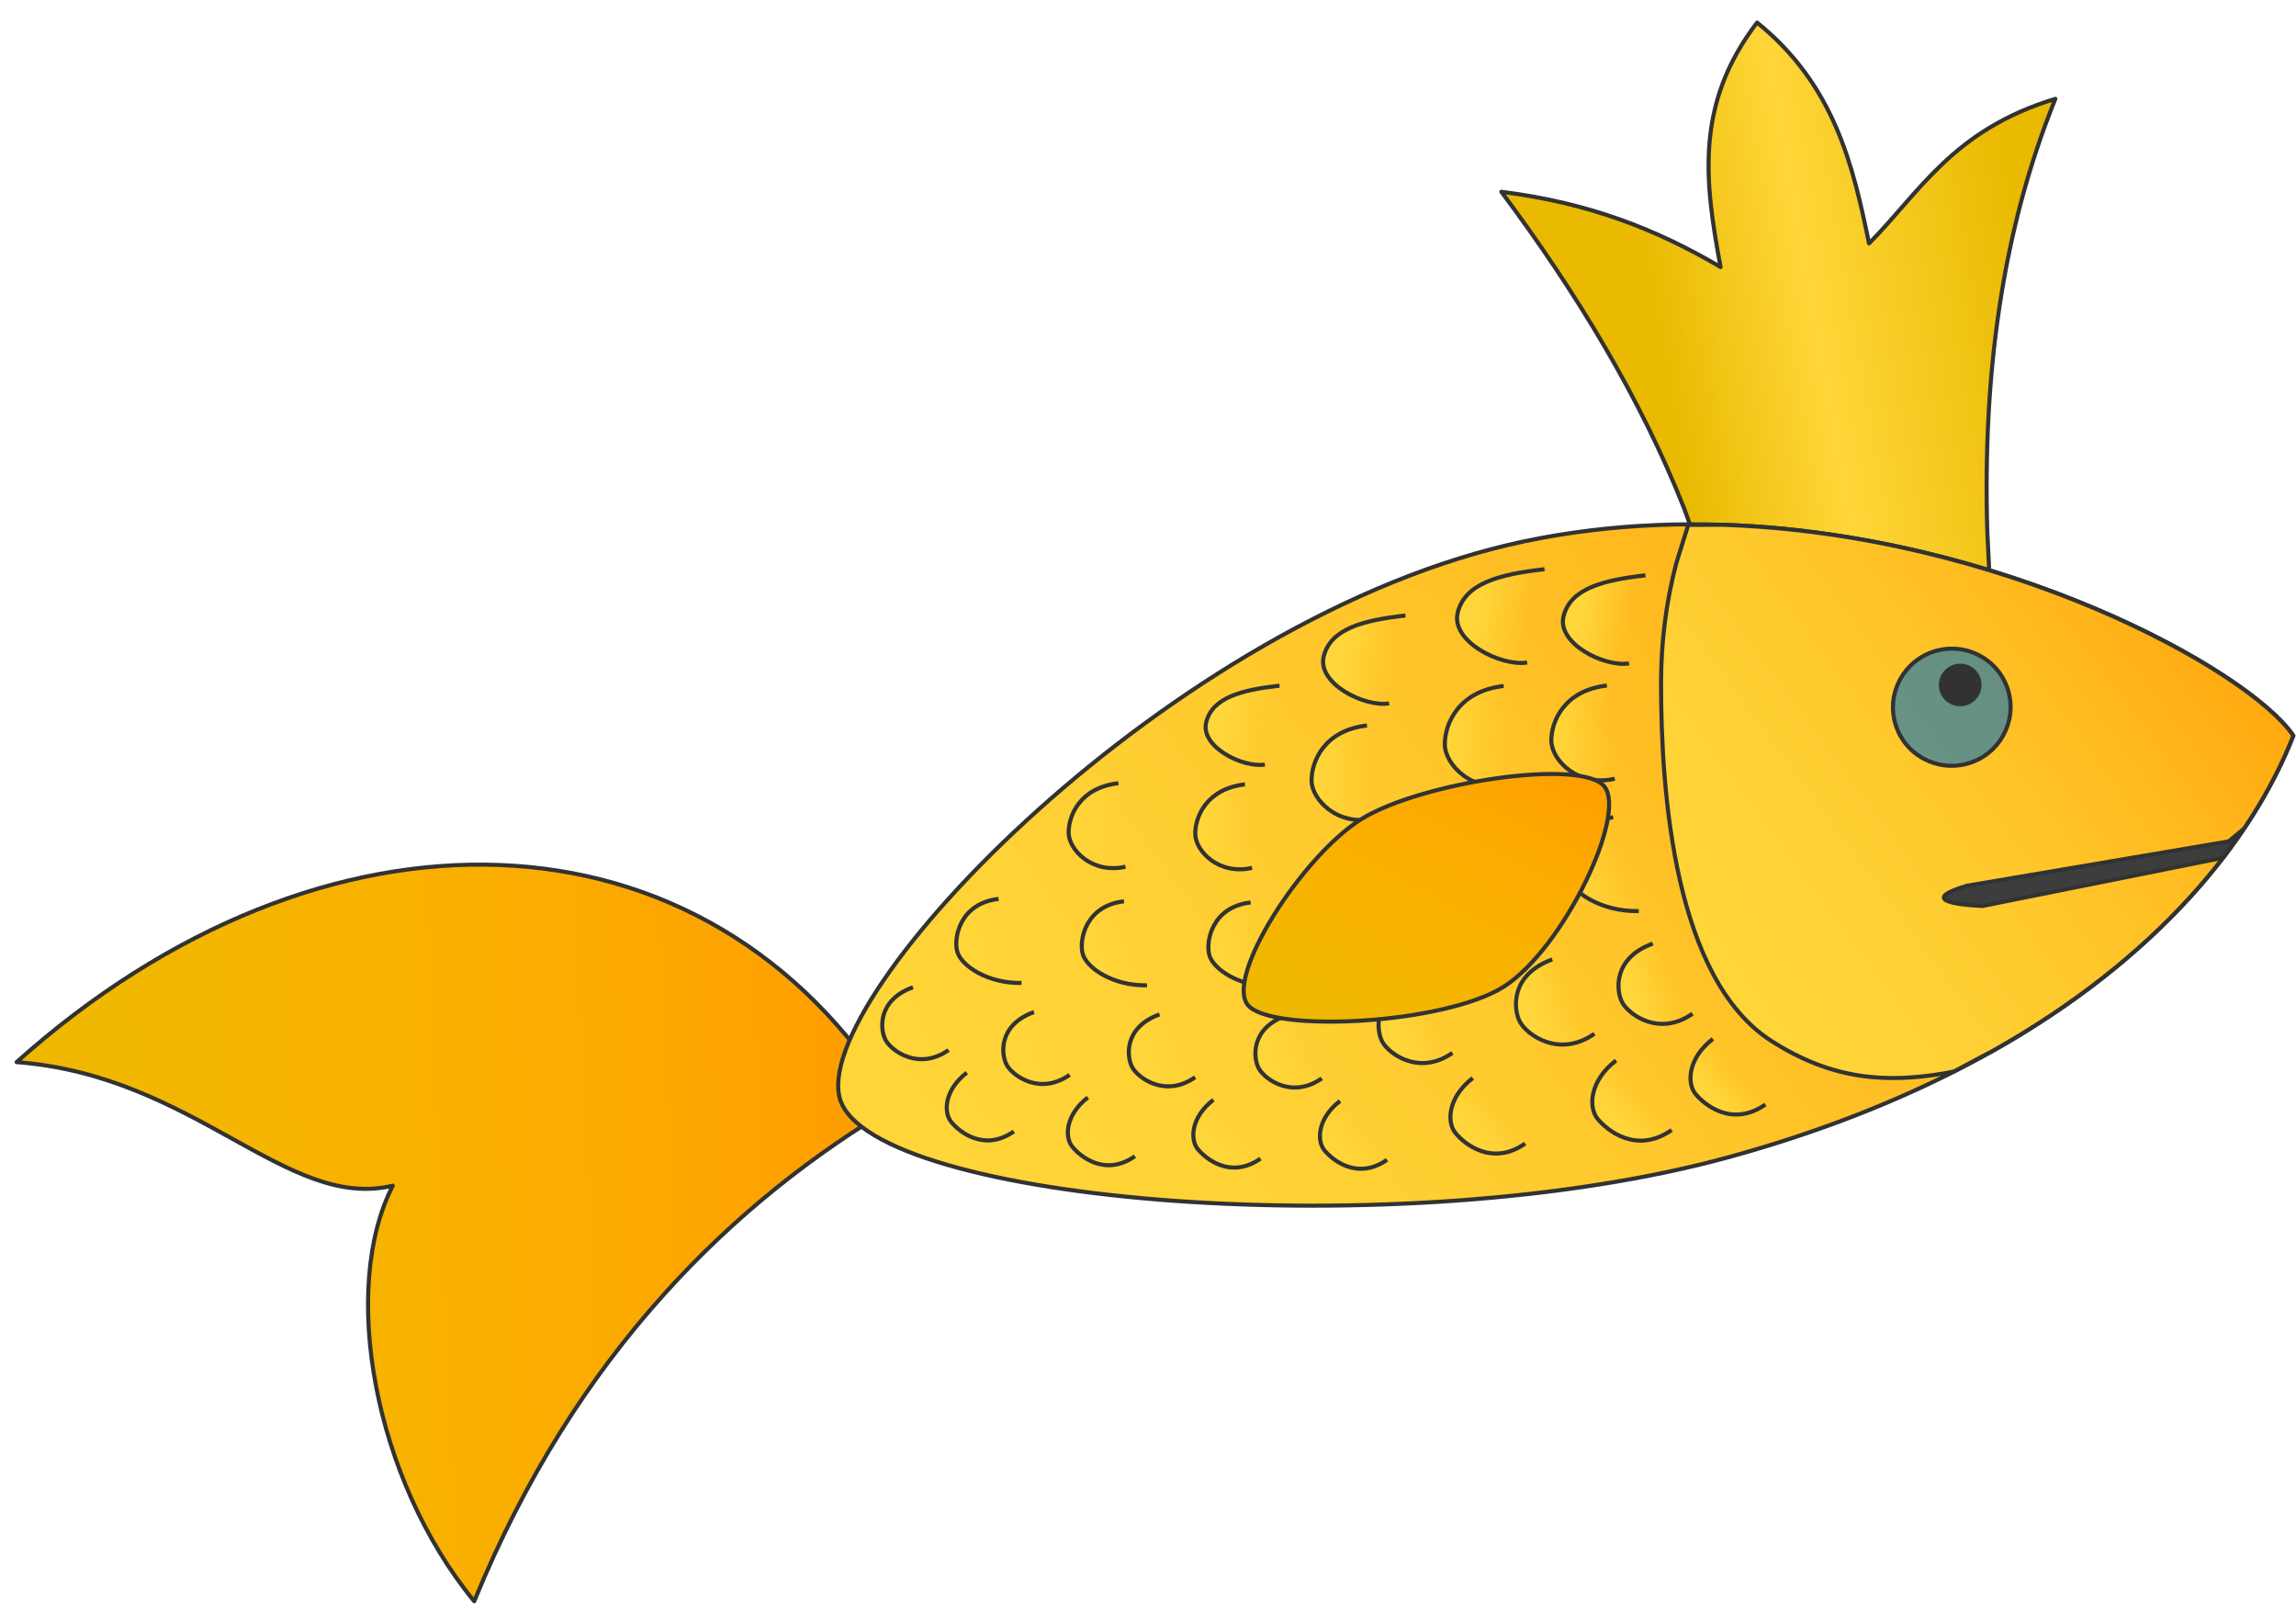
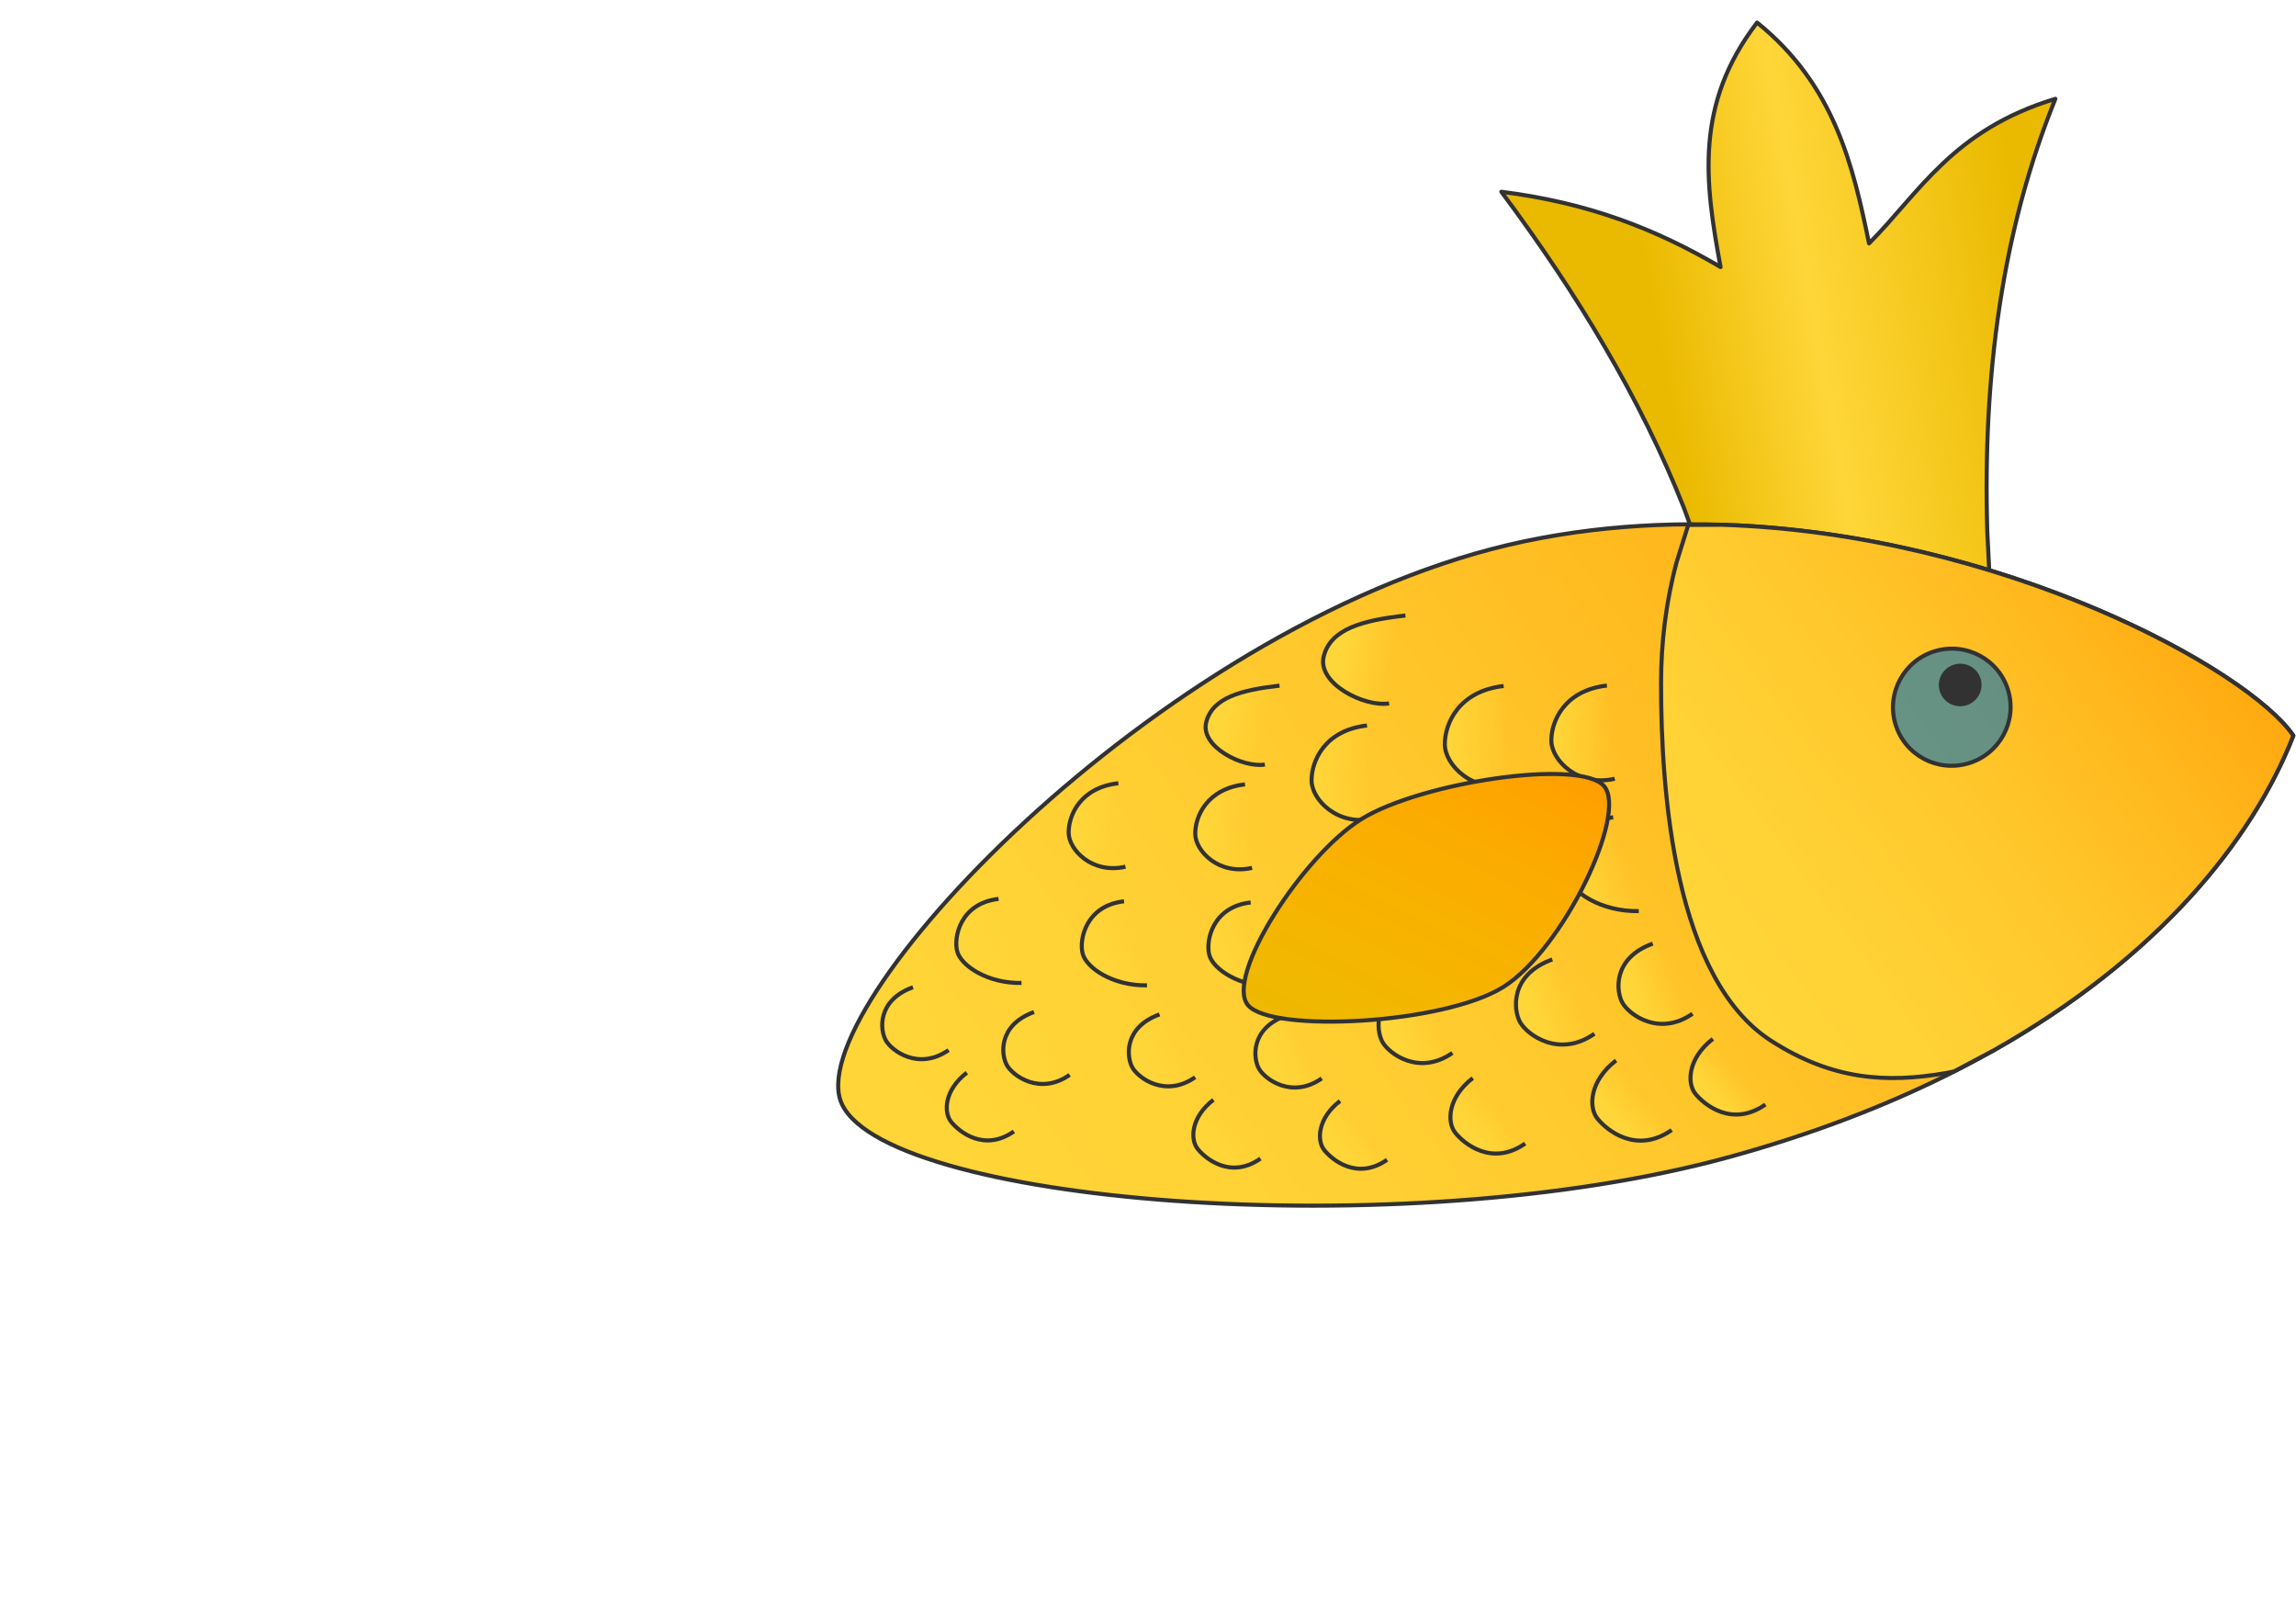
<svg xmlns="http://www.w3.org/2000/svg" width="646" height="454" xml:space="preserve" overflow="hidden">
  <defs>
    <clipPath id="clip0">
      <rect x="1301" y="852" width="646" height="454" />
    </clipPath>
    <linearGradient x1="1271.41" y1="1196.96" x2="1566.34" y2="1183.7" gradientUnits="userSpaceOnUse" spreadMethod="reflect" id="fill1">
      <stop offset="0" stop-color="#EABA00" stop-opacity="1" />
      <stop offset="0.031" stop-color="#EBB900" stop-opacity="1" />
      <stop offset="0.062" stop-color="#ECB900" stop-opacity="1" />
      <stop offset="0.094" stop-color="#EDB900" stop-opacity="1" />
      <stop offset="0.125" stop-color="#EEB900" stop-opacity="1" />
      <stop offset="0.156" stop-color="#EFB800" stop-opacity="1" />
      <stop offset="0.188" stop-color="#F0B800" stop-opacity="1" />
      <stop offset="0.219" stop-color="#F1B800" stop-opacity="1" />
      <stop offset="0.25" stop-color="#F2B700" stop-opacity="1" />
      <stop offset="0.281" stop-color="#F3B600" stop-opacity="1" />
      <stop offset="0.312" stop-color="#F4B600" stop-opacity="1" />
      <stop offset="0.344" stop-color="#F5B500" stop-opacity="1" />
      <stop offset="0.375" stop-color="#F6B400" stop-opacity="1" />
      <stop offset="0.406" stop-color="#F7B300" stop-opacity="1" />
      <stop offset="0.438" stop-color="#F7B200" stop-opacity="1" />
      <stop offset="0.469" stop-color="#F8B200" stop-opacity="1" />
      <stop offset="0.5" stop-color="#F9B100" stop-opacity="1" />
      <stop offset="0.531" stop-color="#F9AF00" stop-opacity="1" />
      <stop offset="0.562" stop-color="#FAAE00" stop-opacity="1" />
      <stop offset="0.594" stop-color="#FBAD00" stop-opacity="1" />
      <stop offset="0.625" stop-color="#FBAC00" stop-opacity="1" />
      <stop offset="0.656" stop-color="#FCAB00" stop-opacity="1" />
      <stop offset="0.688" stop-color="#FCA900" stop-opacity="1" />
      <stop offset="0.719" stop-color="#FDA800" stop-opacity="1" />
      <stop offset="0.75" stop-color="#FDA600" stop-opacity="1" />
      <stop offset="0.781" stop-color="#FDA500" stop-opacity="1" />
      <stop offset="0.812" stop-color="#FEA300" stop-opacity="1" />
      <stop offset="0.844" stop-color="#FEA200" stop-opacity="1" />
      <stop offset="0.875" stop-color="#FEA000" stop-opacity="1" />
      <stop offset="0.906" stop-color="#FE9E00" stop-opacity="1" />
      <stop offset="0.938" stop-color="#FE9C00" stop-opacity="1" />
      <stop offset="0.969" stop-color="#FE9A00" stop-opacity="1" />
      <stop offset="1" stop-color="#FF9900" stop-opacity="1" />
    </linearGradient>
    <linearGradient x1="1731.62" y1="954.049" x2="1887.59" y2="926.72" gradientUnits="userSpaceOnUse" spreadMethod="reflect" id="fill2">
      <stop offset="0" stop-color="#EABA00" stop-opacity="1" />
      <stop offset="0.23" stop-color="#EABA00" stop-opacity="1" />
      <stop offset="0.51" stop-color="#FFD639" stop-opacity="1" />
      <stop offset="0.9" stop-color="#EABA00" stop-opacity="1" />
      <stop offset="1" stop-color="#EABA00" stop-opacity="1" />
    </linearGradient>
    <linearGradient x1="1553.31" y1="1232.57" x2="1922.45" y2="960.84" gradientUnits="userSpaceOnUse" spreadMethod="reflect" id="fill3">
      <stop offset="0" stop-color="#FFD639" stop-opacity="1" />
      <stop offset="0.017" stop-color="#FFD538" stop-opacity="1" />
      <stop offset="0.033" stop-color="#FFD538" stop-opacity="1" />
      <stop offset="0.05" stop-color="#FFD538" stop-opacity="1" />
      <stop offset="0.067" stop-color="#FFD538" stop-opacity="1" />
      <stop offset="0.083" stop-color="#FFD538" stop-opacity="1" />
      <stop offset="0.1" stop-color="#FFD538" stop-opacity="1" />
      <stop offset="0.117" stop-color="#FFD437" stop-opacity="1" />
      <stop offset="0.133" stop-color="#FFD437" stop-opacity="1" />
      <stop offset="0.15" stop-color="#FFD437" stop-opacity="1" />
      <stop offset="0.167" stop-color="#FFD337" stop-opacity="1" />
      <stop offset="0.183" stop-color="#FFD336" stop-opacity="1" />
      <stop offset="0.2" stop-color="#FFD336" stop-opacity="1" />
      <stop offset="0.217" stop-color="#FFD235" stop-opacity="1" />
      <stop offset="0.233" stop-color="#FFD235" stop-opacity="1" />
      <stop offset="0.25" stop-color="#FFD134" stop-opacity="1" />
      <stop offset="0.267" stop-color="#FFD034" stop-opacity="1" />
      <stop offset="0.283" stop-color="#FFD033" stop-opacity="1" />
      <stop offset="0.3" stop-color="#FFCF33" stop-opacity="1" />
      <stop offset="0.317" stop-color="#FFCE32" stop-opacity="1" />
      <stop offset="0.333" stop-color="#FFCE31" stop-opacity="1" />
      <stop offset="0.35" stop-color="#FFCD31" stop-opacity="1" />
      <stop offset="0.367" stop-color="#FFCC30" stop-opacity="1" />
      <stop offset="0.383" stop-color="#FFCB2F" stop-opacity="1" />
      <stop offset="0.4" stop-color="#FFCB2E" stop-opacity="1" />
      <stop offset="0.417" stop-color="#FFCA2D" stop-opacity="1" />
      <stop offset="0.433" stop-color="#FFC92D" stop-opacity="1" />
      <stop offset="0.45" stop-color="#FFC82C" stop-opacity="1" />
      <stop offset="0.467" stop-color="#FFC72B" stop-opacity="1" />
      <stop offset="0.483" stop-color="#FFC62A" stop-opacity="1" />
      <stop offset="0.5" stop-color="#FFC529" stop-opacity="1" />
      <stop offset="0.517" stop-color="#FFC428" stop-opacity="1" />
      <stop offset="0.533" stop-color="#FFC327" stop-opacity="1" />
      <stop offset="0.55" stop-color="#FFC226" stop-opacity="1" />
      <stop offset="0.567" stop-color="#FFC025" stop-opacity="1" />
      <stop offset="0.583" stop-color="#FFBF24" stop-opacity="1" />
      <stop offset="0.6" stop-color="#FFBE23" stop-opacity="1" />
      <stop offset="0.617" stop-color="#FFBD21" stop-opacity="1" />
      <stop offset="0.633" stop-color="#FFBC20" stop-opacity="1" />
      <stop offset="0.65" stop-color="#FFBA1F" stop-opacity="1" />
      <stop offset="0.667" stop-color="#FFB91E" stop-opacity="1" />
      <stop offset="0.683" stop-color="#FFB81D" stop-opacity="1" />
      <stop offset="0.7" stop-color="#FFB61B" stop-opacity="1" />
      <stop offset="0.717" stop-color="#FFB51A" stop-opacity="1" />
      <stop offset="0.733" stop-color="#FFB319" stop-opacity="1" />
      <stop offset="0.75" stop-color="#FFB217" stop-opacity="1" />
      <stop offset="0.767" stop-color="#FFB016" stop-opacity="1" />
      <stop offset="0.783" stop-color="#FFAF14" stop-opacity="1" />
      <stop offset="0.8" stop-color="#FFAD13" stop-opacity="1" />
      <stop offset="0.817" stop-color="#FFAC12" stop-opacity="1" />
      <stop offset="0.833" stop-color="#FFAA10" stop-opacity="1" />
      <stop offset="0.85" stop-color="#FFA90E" stop-opacity="1" />
      <stop offset="0.867" stop-color="#FFA70D" stop-opacity="1" />
      <stop offset="0.883" stop-color="#FFA50B" stop-opacity="1" />
      <stop offset="0.9" stop-color="#FFA30A" stop-opacity="1" />
      <stop offset="0.917" stop-color="#FFA208" stop-opacity="1" />
      <stop offset="0.933" stop-color="#FFA006" stop-opacity="1" />
      <stop offset="0.95" stop-color="#FF9E05" stop-opacity="1" />
      <stop offset="0.967" stop-color="#FF9C03" stop-opacity="1" />
      <stop offset="0.983" stop-color="#FF9A01" stop-opacity="1" />
      <stop offset="1" stop-color="#FF9900" stop-opacity="1" />
    </linearGradient>
    <linearGradient x1="1765.08" y1="1130.67" x2="1945.7" y2="997.709" gradientUnits="userSpaceOnUse" spreadMethod="reflect" id="fill4">
      <stop offset="0" stop-color="#FFD639" stop-opacity="1" />
      <stop offset="0.017" stop-color="#FFD538" stop-opacity="1" />
      <stop offset="0.033" stop-color="#FFD538" stop-opacity="1" />
      <stop offset="0.05" stop-color="#FFD538" stop-opacity="1" />
      <stop offset="0.067" stop-color="#FFD538" stop-opacity="1" />
      <stop offset="0.083" stop-color="#FFD538" stop-opacity="1" />
      <stop offset="0.1" stop-color="#FFD538" stop-opacity="1" />
      <stop offset="0.117" stop-color="#FFD437" stop-opacity="1" />
      <stop offset="0.133" stop-color="#FFD437" stop-opacity="1" />
      <stop offset="0.15" stop-color="#FFD437" stop-opacity="1" />
      <stop offset="0.167" stop-color="#FFD337" stop-opacity="1" />
      <stop offset="0.183" stop-color="#FFD336" stop-opacity="1" />
      <stop offset="0.2" stop-color="#FFD336" stop-opacity="1" />
      <stop offset="0.217" stop-color="#FFD235" stop-opacity="1" />
      <stop offset="0.233" stop-color="#FFD235" stop-opacity="1" />
      <stop offset="0.25" stop-color="#FFD134" stop-opacity="1" />
      <stop offset="0.267" stop-color="#FFD034" stop-opacity="1" />
      <stop offset="0.283" stop-color="#FFD033" stop-opacity="1" />
      <stop offset="0.3" stop-color="#FFCF33" stop-opacity="1" />
      <stop offset="0.317" stop-color="#FFCE32" stop-opacity="1" />
      <stop offset="0.333" stop-color="#FFCE31" stop-opacity="1" />
      <stop offset="0.35" stop-color="#FFCD31" stop-opacity="1" />
      <stop offset="0.367" stop-color="#FFCC30" stop-opacity="1" />
      <stop offset="0.383" stop-color="#FFCB2F" stop-opacity="1" />
      <stop offset="0.4" stop-color="#FFCB2E" stop-opacity="1" />
      <stop offset="0.417" stop-color="#FFCA2D" stop-opacity="1" />
      <stop offset="0.433" stop-color="#FFC92D" stop-opacity="1" />
      <stop offset="0.45" stop-color="#FFC82C" stop-opacity="1" />
      <stop offset="0.467" stop-color="#FFC72B" stop-opacity="1" />
      <stop offset="0.483" stop-color="#FFC62A" stop-opacity="1" />
      <stop offset="0.5" stop-color="#FFC529" stop-opacity="1" />
      <stop offset="0.517" stop-color="#FFC428" stop-opacity="1" />
      <stop offset="0.533" stop-color="#FFC327" stop-opacity="1" />
      <stop offset="0.55" stop-color="#FFC226" stop-opacity="1" />
      <stop offset="0.567" stop-color="#FFC025" stop-opacity="1" />
      <stop offset="0.583" stop-color="#FFBF24" stop-opacity="1" />
      <stop offset="0.6" stop-color="#FFBE23" stop-opacity="1" />
      <stop offset="0.617" stop-color="#FFBD21" stop-opacity="1" />
      <stop offset="0.633" stop-color="#FFBC20" stop-opacity="1" />
      <stop offset="0.65" stop-color="#FFBA1F" stop-opacity="1" />
      <stop offset="0.667" stop-color="#FFB91E" stop-opacity="1" />
      <stop offset="0.683" stop-color="#FFB81D" stop-opacity="1" />
      <stop offset="0.7" stop-color="#FFB61B" stop-opacity="1" />
      <stop offset="0.717" stop-color="#FFB51A" stop-opacity="1" />
      <stop offset="0.733" stop-color="#FFB319" stop-opacity="1" />
      <stop offset="0.75" stop-color="#FFB217" stop-opacity="1" />
      <stop offset="0.767" stop-color="#FFB016" stop-opacity="1" />
      <stop offset="0.783" stop-color="#FFAF14" stop-opacity="1" />
      <stop offset="0.8" stop-color="#FFAD13" stop-opacity="1" />
      <stop offset="0.817" stop-color="#FFAC12" stop-opacity="1" />
      <stop offset="0.833" stop-color="#FFAA10" stop-opacity="1" />
      <stop offset="0.85" stop-color="#FFA90E" stop-opacity="1" />
      <stop offset="0.867" stop-color="#FFA70D" stop-opacity="1" />
      <stop offset="0.883" stop-color="#FFA50B" stop-opacity="1" />
      <stop offset="0.9" stop-color="#FFA30A" stop-opacity="1" />
      <stop offset="0.917" stop-color="#FFA208" stop-opacity="1" />
      <stop offset="0.933" stop-color="#FFA006" stop-opacity="1" />
      <stop offset="0.95" stop-color="#FF9E05" stop-opacity="1" />
      <stop offset="0.967" stop-color="#FF9C03" stop-opacity="1" />
      <stop offset="0.983" stop-color="#FF9A01" stop-opacity="1" />
      <stop offset="1" stop-color="#FF9900" stop-opacity="1" />
    </linearGradient>
    <linearGradient x1="1737.55" y1="1024.42" x2="1771.89" y2="1030.81" gradientUnits="userSpaceOnUse" spreadMethod="reflect" id="fill5">
      <stop offset="0" stop-color="#FFD639" stop-opacity="1" />
      <stop offset="0.24" stop-color="#FFD639" stop-opacity="1" />
      <stop offset="0.63" stop-color="#FFD639" stop-opacity="0" />
      <stop offset="1" stop-color="#FFD639" stop-opacity="0" />
    </linearGradient>
    <linearGradient x1="1733.7" y1="1059.8" x2="1761.67" y2="1060.07" gradientUnits="userSpaceOnUse" spreadMethod="reflect" id="fill6">
      <stop offset="0" stop-color="#FFD639" stop-opacity="1" />
      <stop offset="0.15" stop-color="#FFD639" stop-opacity="1" />
      <stop offset="0.74" stop-color="#FFD639" stop-opacity="0" />
      <stop offset="1" stop-color="#FFD639" stop-opacity="0" />
    </linearGradient>
    <linearGradient x1="1742.6" y1="1100.45" x2="1759.34" y2="1094.54" gradientUnits="userSpaceOnUse" spreadMethod="reflect" id="fill7">
      <stop offset="0" stop-color="#FFD639" stop-opacity="1" />
      <stop offset="0.1" stop-color="#FFD639" stop-opacity="1" />
      <stop offset="0.93" stop-color="#FFD639" stop-opacity="0" />
      <stop offset="1" stop-color="#FFD639" stop-opacity="0" />
    </linearGradient>
    <linearGradient x1="1756.93" y1="1132.81" x2="1773.6" y2="1126.92" gradientUnits="userSpaceOnUse" spreadMethod="reflect" id="fill8">
      <stop offset="0" stop-color="#FFD639" stop-opacity="1" />
      <stop offset="0.21" stop-color="#FFD639" stop-opacity="1" />
      <stop offset="0.92" stop-color="#FFD639" stop-opacity="0" />
      <stop offset="1" stop-color="#FFD639" stop-opacity="0" />
    </linearGradient>
    <linearGradient x1="1776.15" y1="1163.28" x2="1795.19" y2="1147.61" gradientUnits="userSpaceOnUse" spreadMethod="reflect" id="fill9">
      <stop offset="0" stop-color="#FFD639" stop-opacity="1" />
      <stop offset="0.28" stop-color="#FFD639" stop-opacity="1" />
      <stop offset="0.69" stop-color="#FFD639" stop-opacity="0" />
      <stop offset="1" stop-color="#FFD639" stop-opacity="0" />
    </linearGradient>
    <linearGradient x1="1707.58" y1="1023.32" x2="1743.97" y2="1030.1" gradientUnits="userSpaceOnUse" spreadMethod="reflect" id="fill10">
      <stop offset="0" stop-color="#FFD639" stop-opacity="1" />
      <stop offset="0.24" stop-color="#FFD639" stop-opacity="1" />
      <stop offset="0.63" stop-color="#FFD639" stop-opacity="0" />
      <stop offset="1" stop-color="#FFD639" stop-opacity="0" />
    </linearGradient>
    <linearGradient x1="1703.49" y1="1060.82" x2="1733.14" y2="1061.11" gradientUnits="userSpaceOnUse" spreadMethod="reflect" id="fill11">
      <stop offset="0" stop-color="#FFD639" stop-opacity="1" />
      <stop offset="0.15" stop-color="#FFD639" stop-opacity="1" />
      <stop offset="0.74" stop-color="#FFD639" stop-opacity="0" />
      <stop offset="1" stop-color="#FFD639" stop-opacity="0" />
    </linearGradient>
    <linearGradient x1="1712.93" y1="1103.9" x2="1730.67" y2="1097.64" gradientUnits="userSpaceOnUse" spreadMethod="reflect" id="fill12">
      <stop offset="0" stop-color="#FFD639" stop-opacity="1" />
      <stop offset="0.1" stop-color="#FFD639" stop-opacity="1" />
      <stop offset="0.93" stop-color="#FFD639" stop-opacity="0" />
      <stop offset="1" stop-color="#FFD639" stop-opacity="0" />
    </linearGradient>
    <linearGradient x1="1728.11" y1="1138.2" x2="1745.78" y2="1131.96" gradientUnits="userSpaceOnUse" spreadMethod="reflect" id="fill13">
      <stop offset="0" stop-color="#FFD639" stop-opacity="1" />
      <stop offset="0.21" stop-color="#FFD639" stop-opacity="1" />
      <stop offset="0.92" stop-color="#FFD639" stop-opacity="0" />
      <stop offset="1" stop-color="#FFD639" stop-opacity="0" />
    </linearGradient>
    <linearGradient x1="1748.49" y1="1170.49" x2="1768.67" y2="1153.89" gradientUnits="userSpaceOnUse" spreadMethod="reflect" id="fill14">
      <stop offset="0" stop-color="#FFD639" stop-opacity="1" />
      <stop offset="0.28" stop-color="#FFD639" stop-opacity="1" />
      <stop offset="0.69" stop-color="#FFD639" stop-opacity="0" />
      <stop offset="1" stop-color="#FFD639" stop-opacity="0" />
    </linearGradient>
    <linearGradient x1="1670.09" y1="1035.7" x2="1704.35" y2="1042.08" gradientUnits="userSpaceOnUse" spreadMethod="reflect" id="fill15">
      <stop offset="0" stop-color="#FFD639" stop-opacity="1" />
      <stop offset="0.24" stop-color="#FFD639" stop-opacity="1" />
      <stop offset="0.63" stop-color="#FFD639" stop-opacity="0" />
      <stop offset="1" stop-color="#FFD639" stop-opacity="0" />
    </linearGradient>
    <linearGradient x1="1666.24" y1="1071" x2="1694.15" y2="1071.27" gradientUnits="userSpaceOnUse" spreadMethod="reflect" id="fill16">
      <stop offset="0" stop-color="#FFD639" stop-opacity="1" />
      <stop offset="0.15" stop-color="#FFD639" stop-opacity="1" />
      <stop offset="0.74" stop-color="#FFD639" stop-opacity="0" />
      <stop offset="1" stop-color="#FFD639" stop-opacity="0" />
    </linearGradient>
    <linearGradient x1="1675.13" y1="1111.56" x2="1691.83" y2="1105.67" gradientUnits="userSpaceOnUse" spreadMethod="reflect" id="fill17">
      <stop offset="0" stop-color="#FFD639" stop-opacity="1" />
      <stop offset="0.1" stop-color="#FFD639" stop-opacity="1" />
      <stop offset="0.93" stop-color="#FFD639" stop-opacity="0" />
      <stop offset="1" stop-color="#FFD639" stop-opacity="0" />
    </linearGradient>
    <linearGradient x1="1689.42" y1="1143.85" x2="1706.05" y2="1137.98" gradientUnits="userSpaceOnUse" spreadMethod="reflect" id="fill18">
      <stop offset="0" stop-color="#FFD639" stop-opacity="1" />
      <stop offset="0.21" stop-color="#FFD639" stop-opacity="1" />
      <stop offset="0.92" stop-color="#FFD639" stop-opacity="0" />
      <stop offset="1" stop-color="#FFD639" stop-opacity="0" />
    </linearGradient>
    <linearGradient x1="1708.61" y1="1174.25" x2="1727.6" y2="1158.62" gradientUnits="userSpaceOnUse" spreadMethod="reflect" id="fill19">
      <stop offset="0" stop-color="#FFD639" stop-opacity="1" />
      <stop offset="0.28" stop-color="#FFD639" stop-opacity="1" />
      <stop offset="0.69" stop-color="#FFD639" stop-opacity="0" />
      <stop offset="1" stop-color="#FFD639" stop-opacity="0" />
    </linearGradient>
    <linearGradient x1="1637.35" y1="1054.34" x2="1668.12" y2="1060.07" gradientUnits="userSpaceOnUse" spreadMethod="reflect" id="fill20">
      <stop offset="0" stop-color="#FFD639" stop-opacity="1" />
      <stop offset="0.24" stop-color="#FFD639" stop-opacity="1" />
      <stop offset="0.63" stop-color="#FFD639" stop-opacity="0" />
      <stop offset="1" stop-color="#FFD639" stop-opacity="0" />
    </linearGradient>
    <linearGradient x1="1633.9" y1="1086.05" x2="1658.96" y2="1086.29" gradientUnits="userSpaceOnUse" spreadMethod="reflect" id="fill21">
      <stop offset="0" stop-color="#FFD639" stop-opacity="1" />
      <stop offset="0.15" stop-color="#FFD639" stop-opacity="1" />
      <stop offset="0.74" stop-color="#FFD639" stop-opacity="0" />
      <stop offset="1" stop-color="#FFD639" stop-opacity="0" />
    </linearGradient>
    <linearGradient x1="1641.88" y1="1122.47" x2="1656.88" y2="1117.17" gradientUnits="userSpaceOnUse" spreadMethod="reflect" id="fill22">
      <stop offset="0" stop-color="#FFD639" stop-opacity="1" />
      <stop offset="0.1" stop-color="#FFD639" stop-opacity="1" />
      <stop offset="0.93" stop-color="#FFD639" stop-opacity="0" />
      <stop offset="1" stop-color="#FFD639" stop-opacity="0" />
    </linearGradient>
    <linearGradient x1="1654.71" y1="1151.46" x2="1669.65" y2="1146.19" gradientUnits="userSpaceOnUse" spreadMethod="reflect" id="fill23">
      <stop offset="0" stop-color="#FFD639" stop-opacity="1" />
      <stop offset="0.21" stop-color="#FFD639" stop-opacity="1" />
      <stop offset="0.92" stop-color="#FFD639" stop-opacity="0" />
      <stop offset="1" stop-color="#FFD639" stop-opacity="0" />
    </linearGradient>
    <linearGradient x1="1671.94" y1="1178.76" x2="1689" y2="1164.73" gradientUnits="userSpaceOnUse" spreadMethod="reflect" id="fill24">
      <stop offset="0" stop-color="#FFD639" stop-opacity="1" />
      <stop offset="0.28" stop-color="#FFD639" stop-opacity="1" />
      <stop offset="0.69" stop-color="#FFD639" stop-opacity="0" />
      <stop offset="1" stop-color="#FFD639" stop-opacity="0" />
    </linearGradient>
    <linearGradient x1="1598.28" y1="1085.72" x2="1623.34" y2="1085.96" gradientUnits="userSpaceOnUse" spreadMethod="reflect" id="fill25">
      <stop offset="0" stop-color="#FFD639" stop-opacity="1" />
      <stop offset="0.15" stop-color="#FFD639" stop-opacity="1" />
      <stop offset="0.74" stop-color="#FFD639" stop-opacity="0" />
      <stop offset="1" stop-color="#FFD639" stop-opacity="0" />
    </linearGradient>
    <linearGradient x1="1606.26" y1="1122.14" x2="1621.26" y2="1116.84" gradientUnits="userSpaceOnUse" spreadMethod="reflect" id="fill26">
      <stop offset="0" stop-color="#FFD639" stop-opacity="1" />
      <stop offset="0.1" stop-color="#FFD639" stop-opacity="1" />
      <stop offset="0.93" stop-color="#FFD639" stop-opacity="0" />
      <stop offset="1" stop-color="#FFD639" stop-opacity="0" />
    </linearGradient>
    <linearGradient x1="1619.09" y1="1151.13" x2="1634.03" y2="1145.86" gradientUnits="userSpaceOnUse" spreadMethod="reflect" id="fill27">
      <stop offset="0" stop-color="#FFD639" stop-opacity="1" />
      <stop offset="0.21" stop-color="#FFD639" stop-opacity="1" />
      <stop offset="0.92" stop-color="#FFD639" stop-opacity="0" />
      <stop offset="1" stop-color="#FFD639" stop-opacity="0" />
    </linearGradient>
    <linearGradient x1="1636.32" y1="1178.43" x2="1653.38" y2="1164.4" gradientUnits="userSpaceOnUse" spreadMethod="reflect" id="fill28">
      <stop offset="0" stop-color="#FFD639" stop-opacity="1" />
      <stop offset="0.28" stop-color="#FFD639" stop-opacity="1" />
      <stop offset="0.69" stop-color="#FFD639" stop-opacity="0" />
      <stop offset="1" stop-color="#FFD639" stop-opacity="0" />
    </linearGradient>
    <linearGradient x1="1570.95" y1="1121.48" x2="1585.95" y2="1116.18" gradientUnits="userSpaceOnUse" spreadMethod="reflect" id="fill29">
      <stop offset="0" stop-color="#FFD639" stop-opacity="1" />
      <stop offset="0.1" stop-color="#FFD639" stop-opacity="1" />
      <stop offset="0.93" stop-color="#FFD639" stop-opacity="0" />
      <stop offset="1" stop-color="#FFD639" stop-opacity="0" />
    </linearGradient>
    <linearGradient x1="1583.78" y1="1150.47" x2="1598.72" y2="1145.19" gradientUnits="userSpaceOnUse" spreadMethod="reflect" id="fill30">
      <stop offset="0" stop-color="#FFD639" stop-opacity="1" />
      <stop offset="0.21" stop-color="#FFD639" stop-opacity="1" />
      <stop offset="0.92" stop-color="#FFD639" stop-opacity="0" />
      <stop offset="1" stop-color="#FFD639" stop-opacity="0" />
    </linearGradient>
    <linearGradient x1="1601.01" y1="1177.77" x2="1618.07" y2="1163.73" gradientUnits="userSpaceOnUse" spreadMethod="reflect" id="fill31">
      <stop offset="0" stop-color="#FFD639" stop-opacity="1" />
      <stop offset="0.28" stop-color="#FFD639" stop-opacity="1" />
      <stop offset="0.69" stop-color="#FFD639" stop-opacity="0" />
      <stop offset="1" stop-color="#FFD639" stop-opacity="0" />
    </linearGradient>
    <linearGradient x1="1549.71" y1="1143.5" x2="1564.65" y2="1138.22" gradientUnits="userSpaceOnUse" spreadMethod="reflect" id="fill32">
      <stop offset="0" stop-color="#FFD639" stop-opacity="1" />
      <stop offset="0.21" stop-color="#FFD639" stop-opacity="1" />
      <stop offset="0.92" stop-color="#FFD639" stop-opacity="0" />
      <stop offset="1" stop-color="#FFD639" stop-opacity="0" />
    </linearGradient>
    <linearGradient x1="1566.94" y1="1170.8" x2="1584" y2="1156.76" gradientUnits="userSpaceOnUse" spreadMethod="reflect" id="fill33">
      <stop offset="0" stop-color="#FFD639" stop-opacity="1" />
      <stop offset="0.28" stop-color="#FFD639" stop-opacity="1" />
      <stop offset="0.69" stop-color="#FFD639" stop-opacity="0" />
      <stop offset="1" stop-color="#FFD639" stop-opacity="0" />
    </linearGradient>
    <linearGradient x1="1674.6" y1="1163.78" x2="1733.41" y2="1047.91" gradientUnits="userSpaceOnUse" spreadMethod="reflect" id="fill34">
      <stop offset="0" stop-color="#EABA00" stop-opacity="1" />
      <stop offset="0.031" stop-color="#EBB900" stop-opacity="1" />
      <stop offset="0.062" stop-color="#ECB900" stop-opacity="1" />
      <stop offset="0.094" stop-color="#EDB900" stop-opacity="1" />
      <stop offset="0.125" stop-color="#EEB900" stop-opacity="1" />
      <stop offset="0.156" stop-color="#EFB800" stop-opacity="1" />
      <stop offset="0.188" stop-color="#F0B800" stop-opacity="1" />
      <stop offset="0.219" stop-color="#F1B800" stop-opacity="1" />
      <stop offset="0.25" stop-color="#F2B700" stop-opacity="1" />
      <stop offset="0.281" stop-color="#F3B600" stop-opacity="1" />
      <stop offset="0.312" stop-color="#F4B600" stop-opacity="1" />
      <stop offset="0.344" stop-color="#F5B500" stop-opacity="1" />
      <stop offset="0.375" stop-color="#F6B400" stop-opacity="1" />
      <stop offset="0.406" stop-color="#F7B300" stop-opacity="1" />
      <stop offset="0.438" stop-color="#F7B200" stop-opacity="1" />
      <stop offset="0.469" stop-color="#F8B200" stop-opacity="1" />
      <stop offset="0.5" stop-color="#F9B100" stop-opacity="1" />
      <stop offset="0.531" stop-color="#F9AF00" stop-opacity="1" />
      <stop offset="0.562" stop-color="#FAAE00" stop-opacity="1" />
      <stop offset="0.594" stop-color="#FBAD00" stop-opacity="1" />
      <stop offset="0.625" stop-color="#FBAC00" stop-opacity="1" />
      <stop offset="0.656" stop-color="#FCAB00" stop-opacity="1" />
      <stop offset="0.688" stop-color="#FCA900" stop-opacity="1" />
      <stop offset="0.719" stop-color="#FDA800" stop-opacity="1" />
      <stop offset="0.75" stop-color="#FDA600" stop-opacity="1" />
      <stop offset="0.781" stop-color="#FDA500" stop-opacity="1" />
      <stop offset="0.812" stop-color="#FEA300" stop-opacity="1" />
      <stop offset="0.844" stop-color="#FEA200" stop-opacity="1" />
      <stop offset="0.875" stop-color="#FEA000" stop-opacity="1" />
      <stop offset="0.906" stop-color="#FE9E00" stop-opacity="1" />
      <stop offset="0.938" stop-color="#FE9C00" stop-opacity="1" />
      <stop offset="0.969" stop-color="#FE9A00" stop-opacity="1" />
      <stop offset="1" stop-color="#FF9900" stop-opacity="1" />
    </linearGradient>
  </defs>
  <g clip-path="url(#clip0)" transform="translate(-1301 -852)">
-     <path d="M1553.1 1162.91C1507.83 1189.64 1463.04 1232.37 1434.43 1302.43 1406.13 1267.95 1396.66 1214.38 1411.52 1185.52 1381.66 1192.71 1355.93 1154.56 1305.67 1150.77 1391.54 1073.89 1500.07 1075.75 1553.1 1162.91Z" stroke="#323232" stroke-width="1.146" stroke-linecap="butt" stroke-linejoin="round" stroke-miterlimit="10" stroke-opacity="1" fill="url(#fill1)" fill-rule="evenodd" />
    <path d="M1795.37 858.344C1817.17 875.913 1822.4 898.714 1826.87 920.469 1840.98 906.313 1850.34 888.557 1879.3 879.796 1864.25 916.926 1858.86 957.575 1860.14 1001.48L1860.86 1016 1846.19 1011.39C1829.37 1006.63 1811.5 1003.21 1793.08 1001.86L1777.15 1001.33 1774.8 994.896C1762.72 964.313 1744.79 934.604 1723.42 905.943 1748.03 909.053 1766.87 916.412 1785.1 927.121 1780.66 903.199 1777.76 881.369 1795.37 858.344Z" stroke="#323232" stroke-width="1.146" stroke-linecap="butt" stroke-linejoin="round" stroke-miterlimit="10" stroke-opacity="1" fill="url(#fill2)" fill-rule="evenodd" />
    <path d="M1730.03 1004.24C1829.3 983.468 1930.66 1036.1 1946.25 1058.93 1929.23 1102.45 1880.12 1151.99 1787.69 1177.42 1695.26 1202.85 1547.04 1190.31 1537.43 1161.44 1528.05 1132.86 1630.76 1025.01 1730.03 1004.24Z" stroke="#323232" stroke-width="1.146" stroke-linecap="butt" stroke-linejoin="round" stroke-miterlimit="10" stroke-opacity="1" fill="url(#fill3)" fill-rule="evenodd" />
    <path d="M1776 999.653 1785.51 999.616C1864.3 1002.16 1933.58 1040.38 1946.25 1058.93 1934.54 1088.85 1907.68 1121.62 1862 1147.43L1850.82 1153.37 1848.55 1153.84C1831.63 1156.78 1816.43 1155.73 1799.4 1144.82 1772.14 1127.36 1768.34 1075.08 1768.35 1044.22 1768.35 1032.64 1769.77 1021.32 1772.65 1010.39Z" stroke="#323232" stroke-width="1.146" stroke-linecap="butt" stroke-linejoin="round" stroke-miterlimit="10" stroke-opacity="1" fill="url(#fill4)" fill-rule="evenodd" />
    <path d="M1834.27 1055.6C1831.71 1046.88 1836.74 1037.72 1845.51 1035.14 1854.29 1032.57 1863.47 1037.55 1866.03 1046.28 1868.59 1055 1863.56 1064.16 1854.79 1066.73 1846.01 1069.31 1836.83 1064.32 1834.27 1055.6Z" stroke="#323232" stroke-width="1.146" stroke-linecap="butt" stroke-linejoin="round" stroke-miterlimit="10" stroke-opacity="1" fill="#0070C0" fill-rule="evenodd" fill-opacity="0.6" />
    <path d="M1847.3 1046.21C1846.46 1043.34 1848.11 1040.33 1851 1039.49 1853.88 1038.64 1856.9 1040.28 1857.74 1043.15 1858.58 1046.01 1856.92 1049.02 1854.04 1049.87 1851.16 1050.71 1848.14 1049.07 1847.3 1046.21Z" stroke="#323232" stroke-width="1.146" stroke-linecap="butt" stroke-linejoin="round" stroke-miterlimit="10" stroke-opacity="1" fill="#323232" fill-rule="evenodd" fill-opacity="1" />
-     <path d="M1763.96 1013.84C1751.9 1015.2 1742.89 1017.59 1740.93 1025.3 1738.96 1033.01 1752.44 1039.73 1759.34 1038.61" stroke="#323232" stroke-width="1.146" stroke-linecap="butt" stroke-linejoin="round" stroke-miterlimit="10" stroke-opacity="1" fill="url(#fill5)" fill-rule="evenodd" />
    <path d="M1753.11 1044.84C1741.05 1046.21 1737.46 1054.98 1737.48 1060.35 1737.5 1065.72 1744.83 1073.45 1755.33 1071.06" stroke="#323232" stroke-width="1.146" stroke-linecap="butt" stroke-linejoin="round" stroke-miterlimit="10" stroke-opacity="1" fill="url(#fill6)" fill-rule="evenodd" />
    <path d="M1754.88 1081.91C1742.82 1083.27 1740.7 1094.02 1741.9 1098.42 1743.1 1102.81 1751.35 1108.49 1762.09 1108.29" stroke="#323232" stroke-width="1.146" stroke-linecap="butt" stroke-linejoin="round" stroke-miterlimit="10" stroke-opacity="1" fill="url(#fill7)" fill-rule="evenodd" />
    <path d="M1766.02 1117.43C1754.74 1121.5 1755.63 1130.82 1757.5 1134.11 1759.36 1137.4 1767.83 1143.7 1777.2 1137.15" stroke="#323232" stroke-width="1.146" stroke-linecap="butt" stroke-linejoin="round" stroke-miterlimit="10" stroke-opacity="1" fill="url(#fill8)" fill-rule="evenodd" />
    <path d="M1782.93 1144.24C1775.97 1149.59 1775.54 1156.58 1778 1159.66 1780.47 1162.73 1788.34 1169.25 1797.71 1162.69" stroke="#323232" stroke-width="1.146" stroke-linecap="butt" stroke-linejoin="round" stroke-miterlimit="10" stroke-opacity="1" fill="url(#fill9)" fill-rule="evenodd" />
-     <path d="M1735.56 1012.11C1722.78 1013.55 1713.24 1016.09 1711.15 1024.26 1709.07 1032.42 1723.36 1039.55 1730.67 1038.36" stroke="#323232" stroke-width="1.146" stroke-linecap="butt" stroke-linejoin="round" stroke-miterlimit="10" stroke-opacity="1" fill="url(#fill10)" fill-rule="evenodd" />
    <path d="M1724.06 1044.97C1711.28 1046.41 1707.48 1055.71 1707.51 1061.4 1707.53 1067.1 1715.29 1075.28 1726.42 1072.75" stroke="#323232" stroke-width="1.146" stroke-linecap="butt" stroke-linejoin="round" stroke-miterlimit="10" stroke-opacity="1" fill="url(#fill11)" fill-rule="evenodd" />
    <path d="M1725.95 1084.25C1713.16 1085.7 1710.91 1097.08 1712.18 1101.75 1713.46 1106.41 1722.2 1112.43 1733.58 1112.21" stroke="#323232" stroke-width="1.146" stroke-linecap="butt" stroke-linejoin="round" stroke-miterlimit="10" stroke-opacity="1" fill="url(#fill12)" fill-rule="evenodd" />
    <path d="M1737.75 1121.89C1725.8 1126.21 1726.74 1136.09 1728.72 1139.58 1730.69 1143.06 1739.66 1149.74 1749.6 1142.79" stroke="#323232" stroke-width="1.146" stroke-linecap="butt" stroke-linejoin="round" stroke-miterlimit="10" stroke-opacity="1" fill="url(#fill13)" fill-rule="evenodd" />
    <path d="M1755.68 1150.31C1748.3 1155.98 1747.84 1163.39 1750.45 1166.65 1753.06 1169.91 1761.4 1176.81 1771.34 1169.87" stroke="#323232" stroke-width="1.146" stroke-linecap="butt" stroke-linejoin="round" stroke-miterlimit="10" stroke-opacity="1" fill="url(#fill14)" fill-rule="evenodd" />
    <path d="M1696.43 1025.14C1684.4 1026.5 1675.42 1028.89 1673.45 1036.58 1671.49 1044.27 1684.94 1050.98 1691.83 1049.86" stroke="#323232" stroke-width="1.146" stroke-linecap="butt" stroke-linejoin="round" stroke-miterlimit="10" stroke-opacity="1" fill="url(#fill15)" fill-rule="evenodd" />
    <path d="M1685.61 1056.08C1673.57 1057.44 1670 1066.2 1670.02 1071.55 1670.04 1076.91 1677.35 1084.62 1687.83 1082.23" stroke="#323232" stroke-width="1.146" stroke-linecap="butt" stroke-linejoin="round" stroke-miterlimit="10" stroke-opacity="1" fill="url(#fill16)" fill-rule="evenodd" />
    <path d="M1687.38 1093.06C1675.35 1094.42 1673.23 1105.14 1674.42 1109.53 1675.62 1113.92 1683.85 1119.59 1694.57 1119.39" stroke="#323232" stroke-width="1.146" stroke-linecap="butt" stroke-linejoin="round" stroke-miterlimit="10" stroke-opacity="1" fill="url(#fill17)" fill-rule="evenodd" />
    <path d="M1698.49 1128.5C1687.24 1132.56 1688.13 1141.87 1689.99 1145.15 1691.85 1148.43 1700.3 1154.72 1709.65 1148.18" stroke="#323232" stroke-width="1.146" stroke-linecap="butt" stroke-linejoin="round" stroke-miterlimit="10" stroke-opacity="1" fill="url(#fill18)" fill-rule="evenodd" />
    <path d="M1715.37 1155.26C1708.43 1160.6 1707.99 1167.57 1710.45 1170.64 1712.91 1173.71 1720.76 1180.21 1730.12 1173.67" stroke="#323232" stroke-width="1.146" stroke-linecap="butt" stroke-linejoin="round" stroke-miterlimit="10" stroke-opacity="1" fill="url(#fill19)" fill-rule="evenodd" />
    <path d="M1661.01 1044.87C1650.21 1046.09 1642.14 1048.23 1640.38 1055.14 1638.61 1062.04 1650.69 1068.07 1656.88 1067.06" stroke="#323232" stroke-width="1.146" stroke-linecap="butt" stroke-linejoin="round" stroke-miterlimit="10" stroke-opacity="1" fill="url(#fill20)" fill-rule="evenodd" />
    <path d="M1651.29 1072.64C1640.48 1073.87 1637.27 1081.73 1637.29 1086.54 1637.31 1091.35 1643.88 1098.28 1653.28 1096.13" stroke="#323232" stroke-width="1.146" stroke-linecap="butt" stroke-linejoin="round" stroke-miterlimit="10" stroke-opacity="1" fill="url(#fill21)" fill-rule="evenodd" />
    <path d="M1652.88 1105.86C1642.08 1107.08 1640.17 1116.71 1641.25 1120.65 1642.32 1124.59 1649.71 1129.67 1659.34 1129.5" stroke="#323232" stroke-width="1.146" stroke-linecap="butt" stroke-linejoin="round" stroke-miterlimit="10" stroke-opacity="1" fill="url(#fill22)" fill-rule="evenodd" />
    <path d="M1662.86 1137.68C1652.75 1141.33 1653.55 1149.68 1655.22 1152.63 1656.89 1155.57 1664.48 1161.22 1672.88 1155.35" stroke="#323232" stroke-width="1.146" stroke-linecap="butt" stroke-linejoin="round" stroke-miterlimit="10" stroke-opacity="1" fill="url(#fill23)" fill-rule="evenodd" />
    <path d="M1678.02 1161.71C1671.78 1166.5 1671.39 1172.76 1673.6 1175.52 1675.81 1178.27 1682.86 1184.11 1691.26 1178.24" stroke="#323232" stroke-width="1.146" stroke-linecap="butt" stroke-linejoin="round" stroke-miterlimit="10" stroke-opacity="1" fill="url(#fill24)" fill-rule="evenodd" />
    <path d="M1615.67 1072.32C1604.87 1073.54 1601.66 1081.4 1601.67 1086.21 1601.69 1091.02 1608.26 1097.95 1617.66 1095.8" stroke="#323232" stroke-width="1.146" stroke-linecap="butt" stroke-linejoin="round" stroke-miterlimit="10" stroke-opacity="1" fill="url(#fill25)" fill-rule="evenodd" />
    <path d="M1617.26 1105.53C1606.46 1106.75 1604.55 1116.38 1605.63 1120.32 1606.71 1124.26 1614.09 1129.35 1623.72 1129.17" stroke="#323232" stroke-width="1.146" stroke-linecap="butt" stroke-linejoin="round" stroke-miterlimit="10" stroke-opacity="1" fill="url(#fill26)" fill-rule="evenodd" />
    <path d="M1627.24 1137.35C1617.14 1141 1617.94 1149.35 1619.61 1152.3 1621.28 1155.24 1628.86 1160.89 1637.26 1155.02" stroke="#323232" stroke-width="1.146" stroke-linecap="butt" stroke-linejoin="round" stroke-miterlimit="10" stroke-opacity="1" fill="url(#fill27)" fill-rule="evenodd" />
    <path d="M1642.4 1161.38C1636.16 1166.17 1635.77 1172.43 1637.98 1175.19 1640.19 1177.94 1647.24 1183.78 1655.64 1177.91" stroke="#323232" stroke-width="1.146" stroke-linecap="butt" stroke-linejoin="round" stroke-miterlimit="10" stroke-opacity="1" fill="url(#fill28)" fill-rule="evenodd" />
    <path d="M1581.95 1104.86C1571.14 1106.09 1569.24 1115.71 1570.32 1119.65 1571.39 1123.59 1578.78 1128.68 1588.41 1128.5" stroke="#323232" stroke-width="1.146" stroke-linecap="butt" stroke-linejoin="round" stroke-miterlimit="10" stroke-opacity="1" fill="url(#fill29)" fill-rule="evenodd" />
    <path d="M1591.93 1136.68C1581.82 1140.33 1582.62 1148.69 1584.29 1151.63 1585.96 1154.58 1593.55 1160.23 1601.95 1154.35" stroke="#323232" stroke-width="1.146" stroke-linecap="butt" stroke-linejoin="round" stroke-miterlimit="10" stroke-opacity="1" fill="url(#fill30)" fill-rule="evenodd" />
-     <path d="M1607.08 1160.71C1600.85 1165.51 1600.46 1171.77 1602.67 1174.52 1604.87 1177.28 1611.92 1183.12 1620.32 1177.24" stroke="#323232" stroke-width="1.146" stroke-linecap="butt" stroke-linejoin="round" stroke-miterlimit="10" stroke-opacity="1" fill="url(#fill31)" fill-rule="evenodd" />
    <path d="M1557.87 1129.71C1547.76 1133.36 1548.56 1141.72 1550.23 1144.66 1551.9 1147.61 1559.48 1153.25 1567.89 1147.38" stroke="#323232" stroke-width="1.146" stroke-linecap="butt" stroke-linejoin="round" stroke-miterlimit="10" stroke-opacity="1" fill="url(#fill32)" fill-rule="evenodd" />
    <path d="M1573.02 1153.74C1566.78 1158.53 1566.39 1164.8 1568.6 1167.55 1570.81 1170.31 1577.86 1176.14 1586.26 1170.27" stroke="#323232" stroke-width="1.146" stroke-linecap="butt" stroke-linejoin="round" stroke-miterlimit="10" stroke-opacity="1" fill="url(#fill33)" fill-rule="evenodd" />
    <path d="M1652.14 1134.76C1645.49 1126.89 1667.46 1092.6 1684.16 1082.33 1700.86 1072.06 1745.69 1065.27 1752.34 1073.15 1758.99 1081.03 1740.77 1119.03 1724.06 1129.58 1707.35 1140.13 1658.79 1142.64 1652.14 1134.76Z" stroke="#323232" stroke-width="1.146" stroke-linecap="butt" stroke-linejoin="round" stroke-miterlimit="10" stroke-opacity="1" fill="url(#fill34)" fill-rule="evenodd" />
-     <path d="M1854.43 1101.15 1928.05 1088.68 1932.04 1085.37 1926.49 1093.27 1858.79 1106.85C1849.34 1106.4 1842.16 1104.79 1854.43 1101.15Z" stroke="#323232" stroke-width="1.146" stroke-linecap="butt" stroke-linejoin="round" stroke-miterlimit="10" stroke-opacity="1" fill="#3D3D3D" fill-rule="evenodd" fill-opacity="1" />
  </g>
</svg>